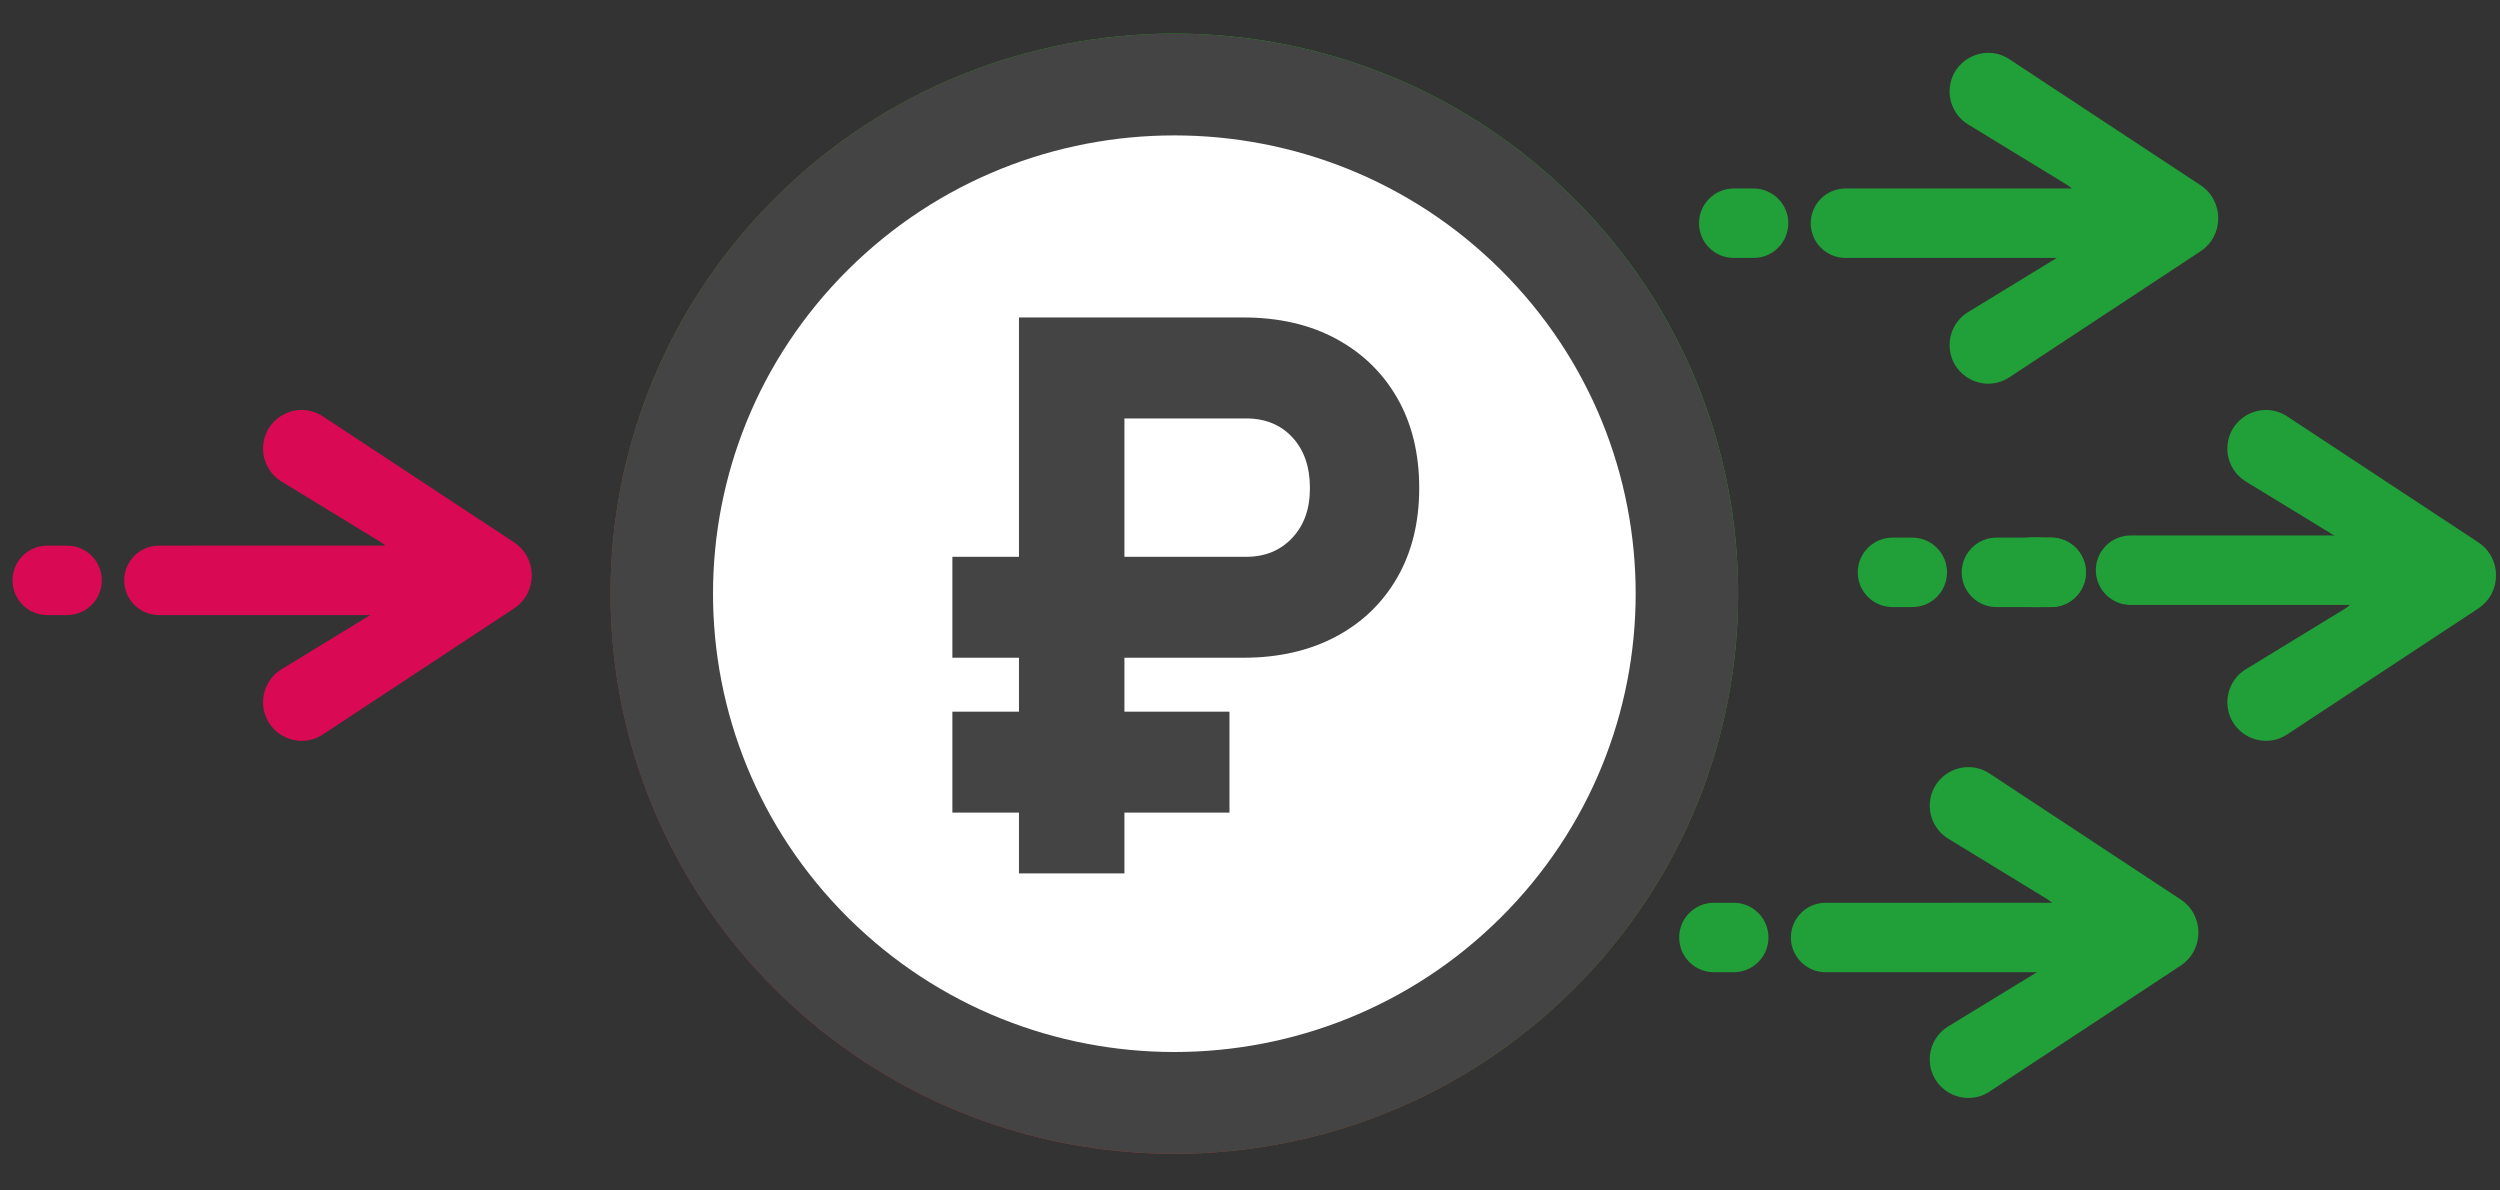
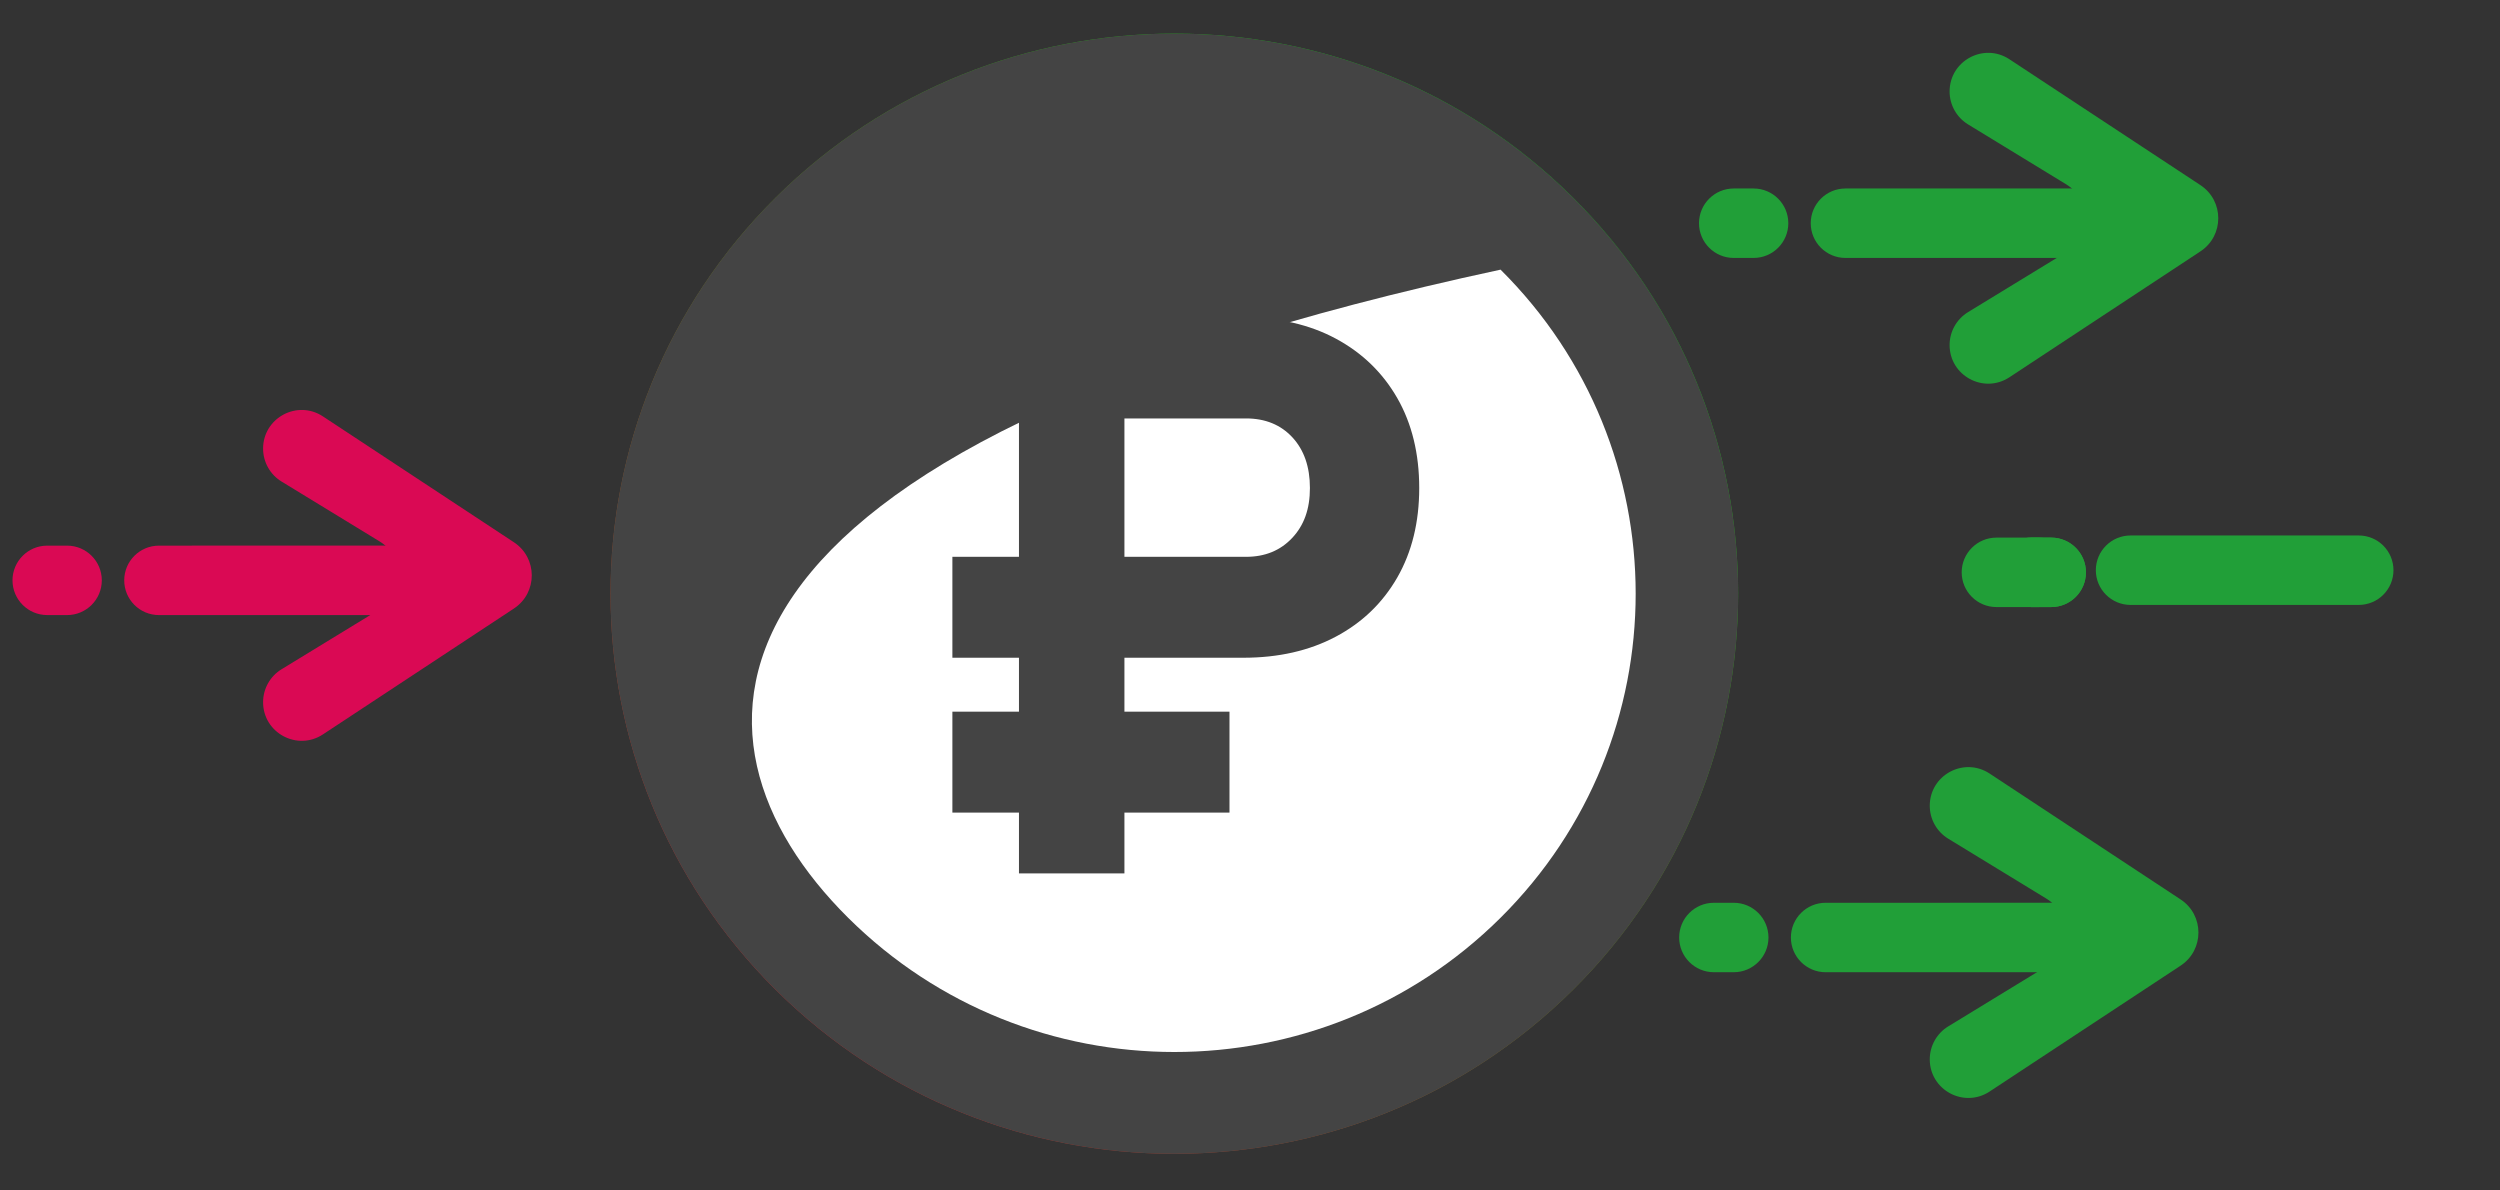
<svg xmlns="http://www.w3.org/2000/svg" width="126" height="60" viewBox="0 0 126 60" fill="none">
  <rect x="0" y="0" width="126" height="60" fill="#333333" stroke="none" />
  <g clip-path="url(#clip0_1452_126)">
    <path d="M19.141 27.293C20.418 28.073 20.418 29.927 19.141 30.707L14.191 33.73C13.613 34.083 13.26 34.712 13.26 35.39V35.39C13.26 36.938 14.982 37.865 16.275 37.014L25.901 30.67C27.101 29.88 27.101 28.12 25.901 27.33L16.275 20.986C14.982 20.134 13.26 21.062 13.26 22.61V22.61C13.26 23.288 13.613 23.917 14.191 24.27L19.141 27.293Z" fill="#DA0954" />
    <path d="M19.512 30.999C20.479 30.999 21.262 30.216 21.262 29.249V29.249C21.262 28.283 20.479 27.499 19.512 27.499L8.011 27.5C7.044 27.5 6.261 28.283 6.261 29.25V29.25C6.261 30.216 7.044 31 8.011 31L19.512 30.999Z" fill="#DA0954" />
    <path d="M3.381 31C4.347 31 5.131 30.216 5.131 29.25V29.25C5.131 28.283 4.347 27.5 3.38 27.5L2.38 27.5C1.414 27.5 0.63 28.283 0.63 29.25V29.25C0.63 30.216 1.414 31 2.38 31L3.381 31Z" fill="#DA0954" />
    <path d="M104.141 9.293C105.418 10.073 105.418 11.927 104.141 12.707L99.191 15.73C98.613 16.084 98.26 16.712 98.26 17.39V17.39C98.26 18.938 99.982 19.866 101.275 19.014L110.901 12.67C112.101 11.88 112.101 10.121 110.901 9.33L101.275 2.987C99.982 2.135 98.26 3.062 98.26 4.611V4.611C98.26 5.288 98.613 5.917 99.191 6.27L104.141 9.293Z" fill="#219F38" />
    <path d="M104.512 13C105.479 13 106.262 12.216 106.262 11.249V11.249C106.262 10.283 105.479 9.499 104.512 9.499L93.011 9.5C92.044 9.5 91.261 10.284 91.261 11.25V11.25C91.261 12.217 92.044 13 93.011 13L104.512 13Z" fill="#219F38" />
    <path d="M88.381 13C89.347 13 90.131 12.217 90.131 11.25V11.25C90.131 10.284 89.347 9.5 88.38 9.5L87.38 9.5C86.414 9.5 85.63 10.284 85.63 11.25V11.25C85.63 12.217 86.414 13 87.38 13L88.381 13Z" fill="#219F38" />
-     <path d="M118.141 27.293C119.418 28.073 119.418 29.927 118.141 30.707L113.191 33.73C112.613 34.083 112.26 34.712 112.26 35.39V35.39C112.26 36.938 113.982 37.865 115.275 37.014L124.901 30.67C126.101 29.88 126.101 28.12 124.901 27.33L115.275 20.986C113.982 20.134 112.26 21.062 112.26 22.61V22.61C112.26 23.288 112.613 23.917 113.191 24.27L118.141 27.293Z" fill="#219F38" />
    <path d="M118.881 30.488C119.848 30.488 120.631 29.704 120.631 28.738V28.738C120.631 27.771 119.848 26.988 118.881 26.988L107.38 26.988C106.414 26.988 105.63 27.771 105.63 28.738V28.738C105.63 29.705 106.414 30.488 107.38 30.488L118.881 30.488Z" fill="#219F38" />
    <path d="M103.381 30.596C104.347 30.596 105.131 29.813 105.131 28.846V28.846C105.131 27.88 104.347 27.096 103.38 27.096L102.38 27.096C101.414 27.096 100.63 27.88 100.63 28.846V28.846C100.63 29.813 101.414 30.596 102.38 30.596L103.381 30.596Z" fill="#219F38" />
    <path d="M103.381 30.596C104.347 30.596 105.131 29.813 105.131 28.846V28.846C105.131 27.88 104.347 27.096 103.38 27.096L102.38 27.096C101.414 27.096 100.63 27.88 100.63 28.846V28.846C100.63 29.813 101.414 30.596 102.38 30.596L103.381 30.596Z" fill="#219F38" />
    <path d="M102.75 30.596C103.717 30.596 104.5 29.812 104.5 28.846V28.846C104.5 27.879 103.717 27.096 102.75 27.096L100.619 27.096C99.653 27.096 98.869 27.88 98.869 28.846V28.846C98.869 29.813 99.653 30.596 100.619 30.596L102.75 30.596Z" fill="#219F38" />
-     <path d="M96.381 30.596C97.347 30.596 98.131 29.813 98.131 28.846V28.846C98.131 27.88 97.347 27.096 96.38 27.096L95.38 27.096C94.414 27.096 93.63 27.88 93.63 28.846V28.846C93.63 29.813 94.414 30.596 95.38 30.596L96.381 30.596Z" fill="#219F38" />
    <path d="M103.141 45.293C104.418 46.073 104.418 47.927 103.141 48.707L98.191 51.73C97.613 52.083 97.26 52.712 97.26 53.39V53.39C97.26 54.938 98.982 55.865 100.275 55.014L109.901 48.67C111.101 47.88 111.101 46.12 109.901 45.33L100.275 38.986C98.982 38.135 97.26 39.062 97.26 40.61V40.61C97.26 41.288 97.613 41.917 98.191 42.27L103.141 45.293Z" fill="#219F38" />
    <path d="M103.512 48.999C104.479 48.999 105.262 48.216 105.262 47.249V47.249C105.262 46.283 104.479 45.499 103.512 45.499L92.011 45.5C91.044 45.5 90.261 46.283 90.261 47.25V47.25C90.261 48.216 91.044 49 92.011 49L103.512 48.999Z" fill="#219F38" />
    <path d="M87.381 49C88.347 49 89.131 48.216 89.131 47.25V47.25C89.131 46.283 88.347 45.5 87.38 45.5L86.38 45.5C85.414 45.5 84.63 46.283 84.63 47.25V47.25C84.63 48.217 85.414 49 86.38 49L87.381 49Z" fill="#219F38" />
    <path d="M79.28 49.884C90.378 38.86 90.378 20.986 79.28 9.961C68.183 -1.063 50.191 -1.063 39.093 9.961C27.996 20.986 27.996 38.86 39.093 49.884C50.191 60.908 68.183 60.908 79.28 49.884Z" fill="url(#paint0_linear_1452_126)" />
    <path d="M79.28 49.884C90.378 38.86 90.378 20.986 79.28 9.961C68.183 -1.063 50.191 -1.063 39.093 9.961C27.996 20.986 27.996 38.86 39.093 49.884C50.191 60.908 68.183 60.908 79.28 49.884Z" fill="#444444" />
-     <path d="M75.628 46.256C84.708 37.235 84.708 22.61 75.628 13.59C66.548 4.569 51.826 4.569 42.746 13.59C33.666 22.61 33.666 37.235 42.746 46.256C51.826 55.276 66.548 55.276 75.628 46.256Z" fill="white" />
+     <path d="M75.628 46.256C84.708 37.235 84.708 22.61 75.628 13.59C33.666 22.61 33.666 37.235 42.746 46.256C51.826 55.276 66.548 55.276 75.628 46.256Z" fill="white" />
    <path d="M70.424 20.066C69.687 18.782 68.655 17.783 67.33 17.07C66.005 16.357 64.45 16 62.665 16H51.356V28.063H48V33.15H51.356V35.867H48V40.954H51.356V44.018H56.671V40.954H61.966V35.867H56.671V33.15H62.665C64.436 33.15 65.988 32.796 67.32 32.09C68.651 31.384 69.686 30.388 70.424 29.104C71.16 27.82 71.529 26.316 71.529 24.594C71.529 22.872 71.16 21.35 70.424 20.066ZM65.128 27.11C64.533 27.746 63.757 28.064 62.8 28.064H56.671V21.089H62.8C63.77 21.089 64.549 21.408 65.137 22.043C65.725 22.679 66.02 23.53 66.02 24.597C66.02 25.663 65.722 26.476 65.128 27.111V27.11Z" fill="#444444" />
  </g>
  <defs>
    <linearGradient id="paint0_linear_1452_126" x1="40.584" y1="51.98" x2="77.799" y2="8.238" gradientUnits="userSpaceOnUse">
      <stop stop-color="#C1272D" />
      <stop offset="1" stop-color="#00C60E" />
    </linearGradient>
    <clipPath id="clip0_1452_126">
      <rect width="126" height="60" fill="white" />
    </clipPath>
  </defs>
</svg>